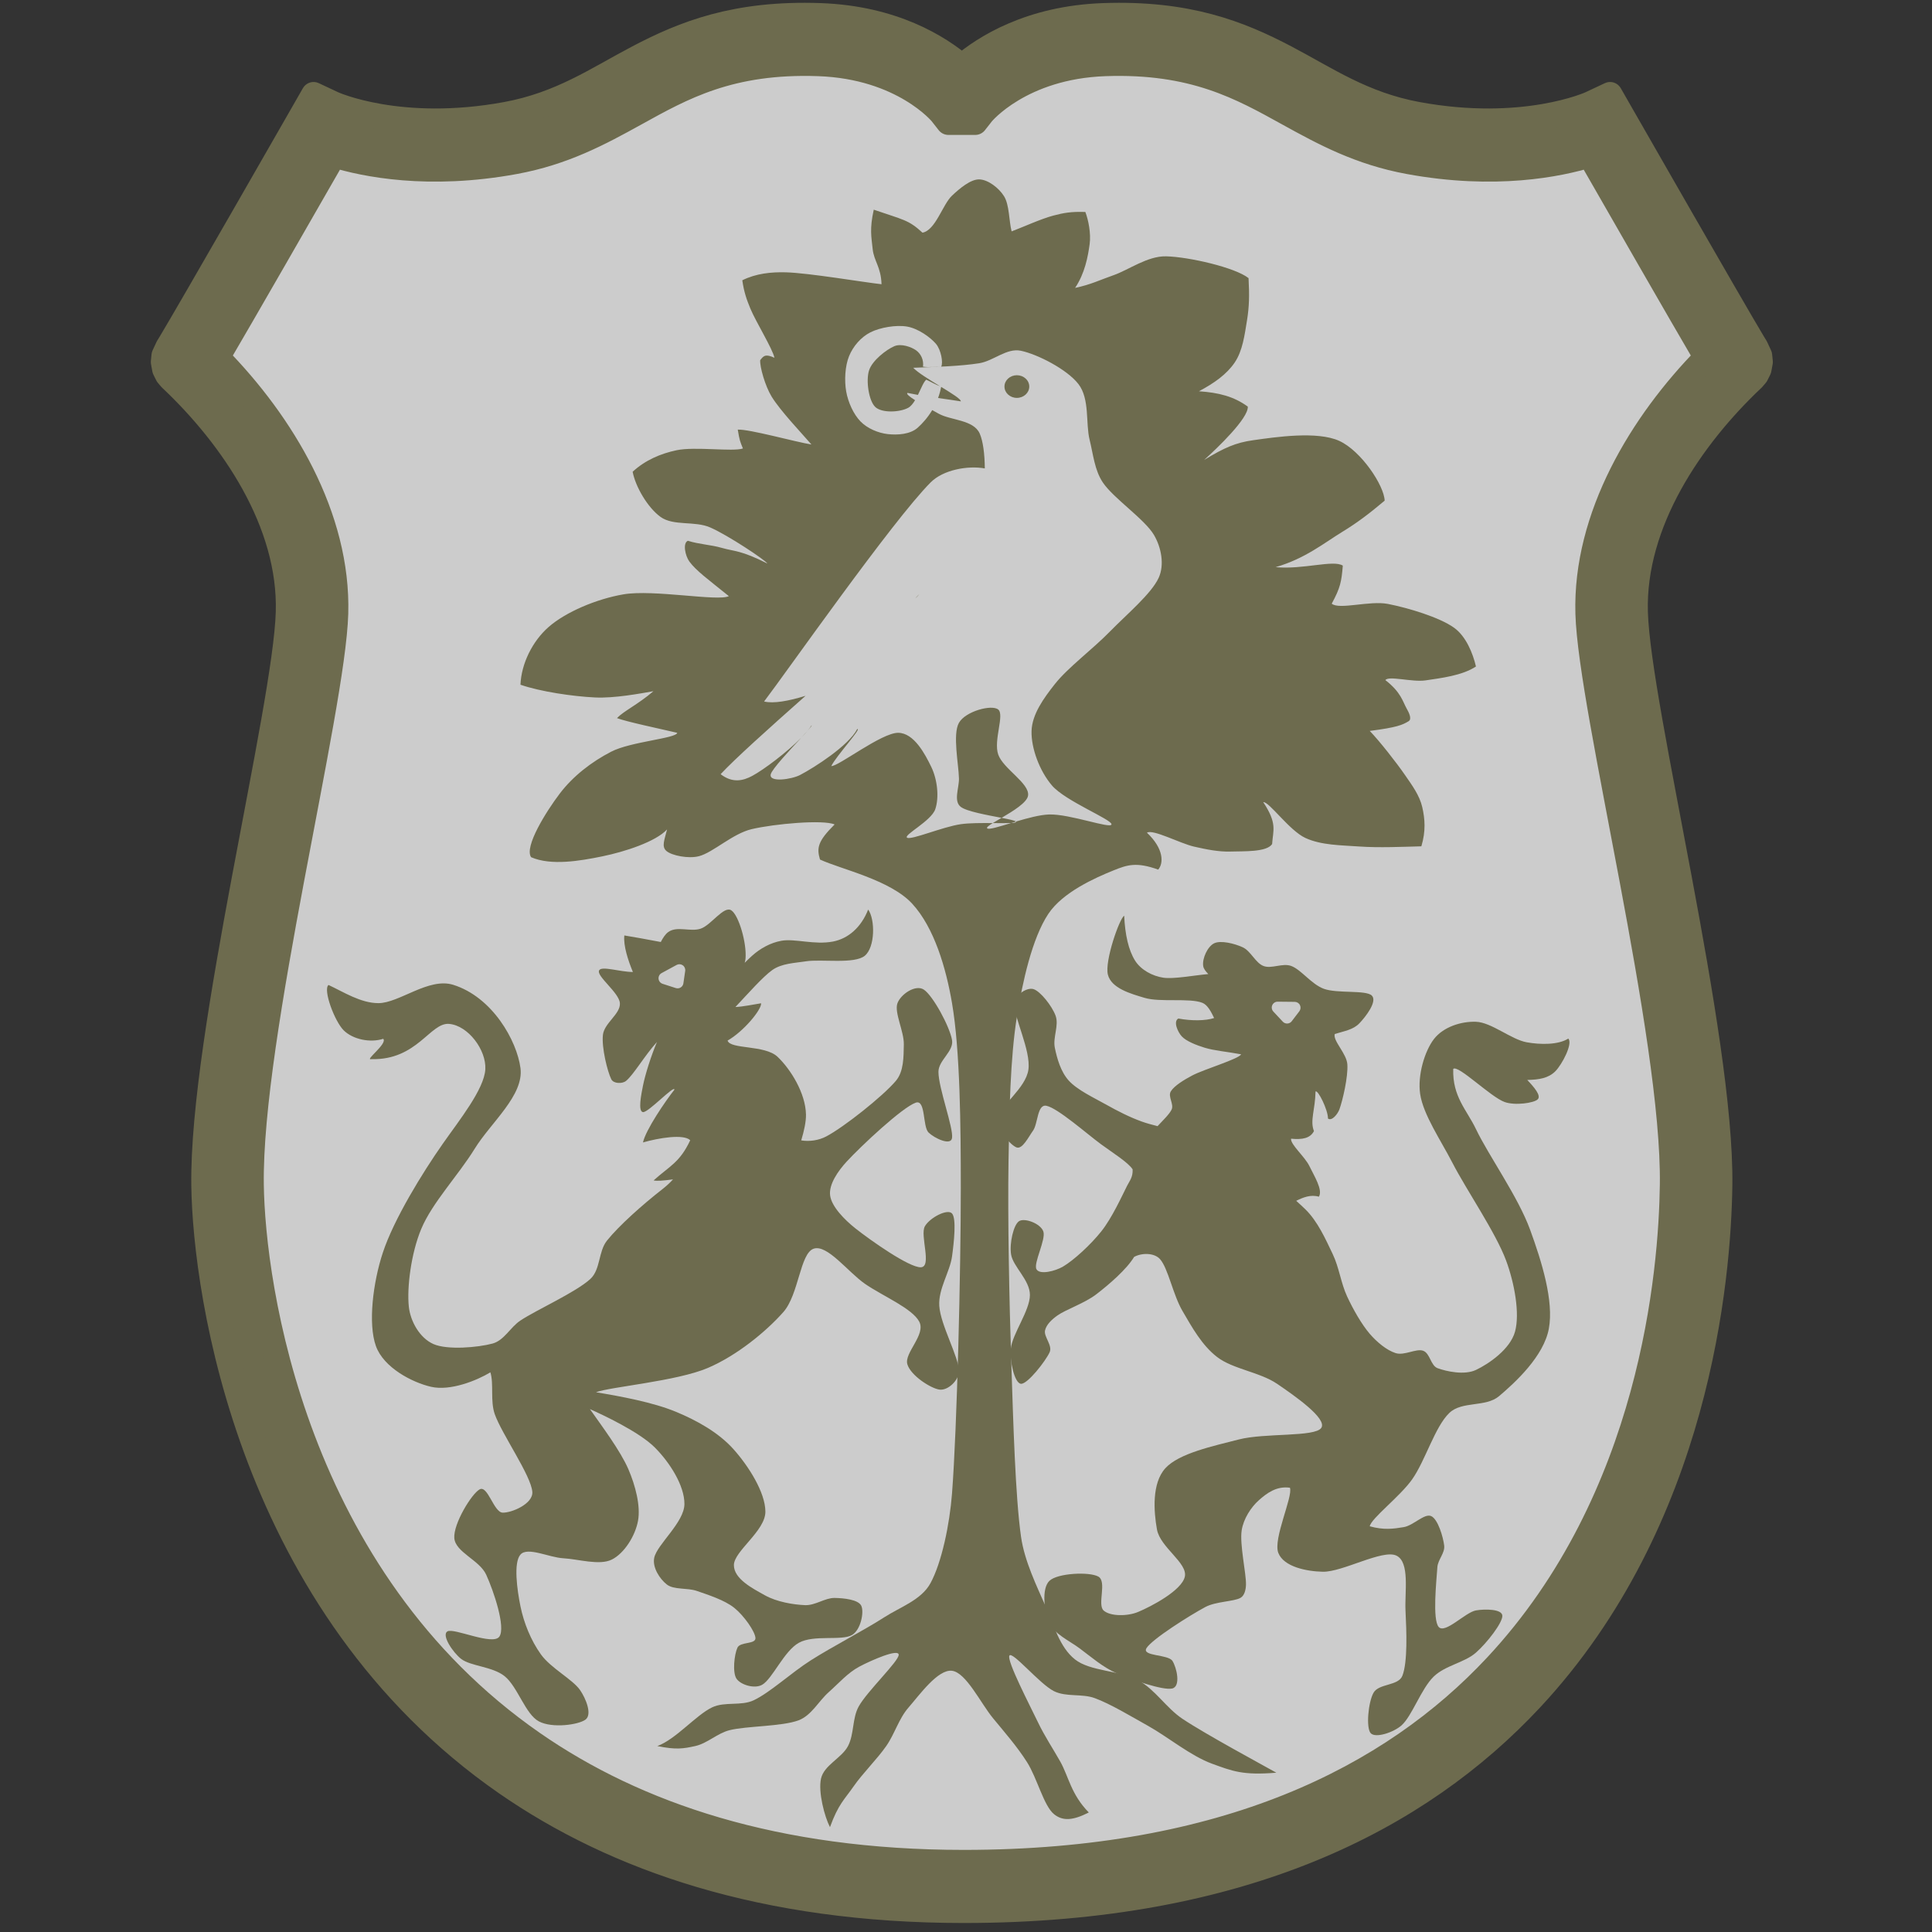
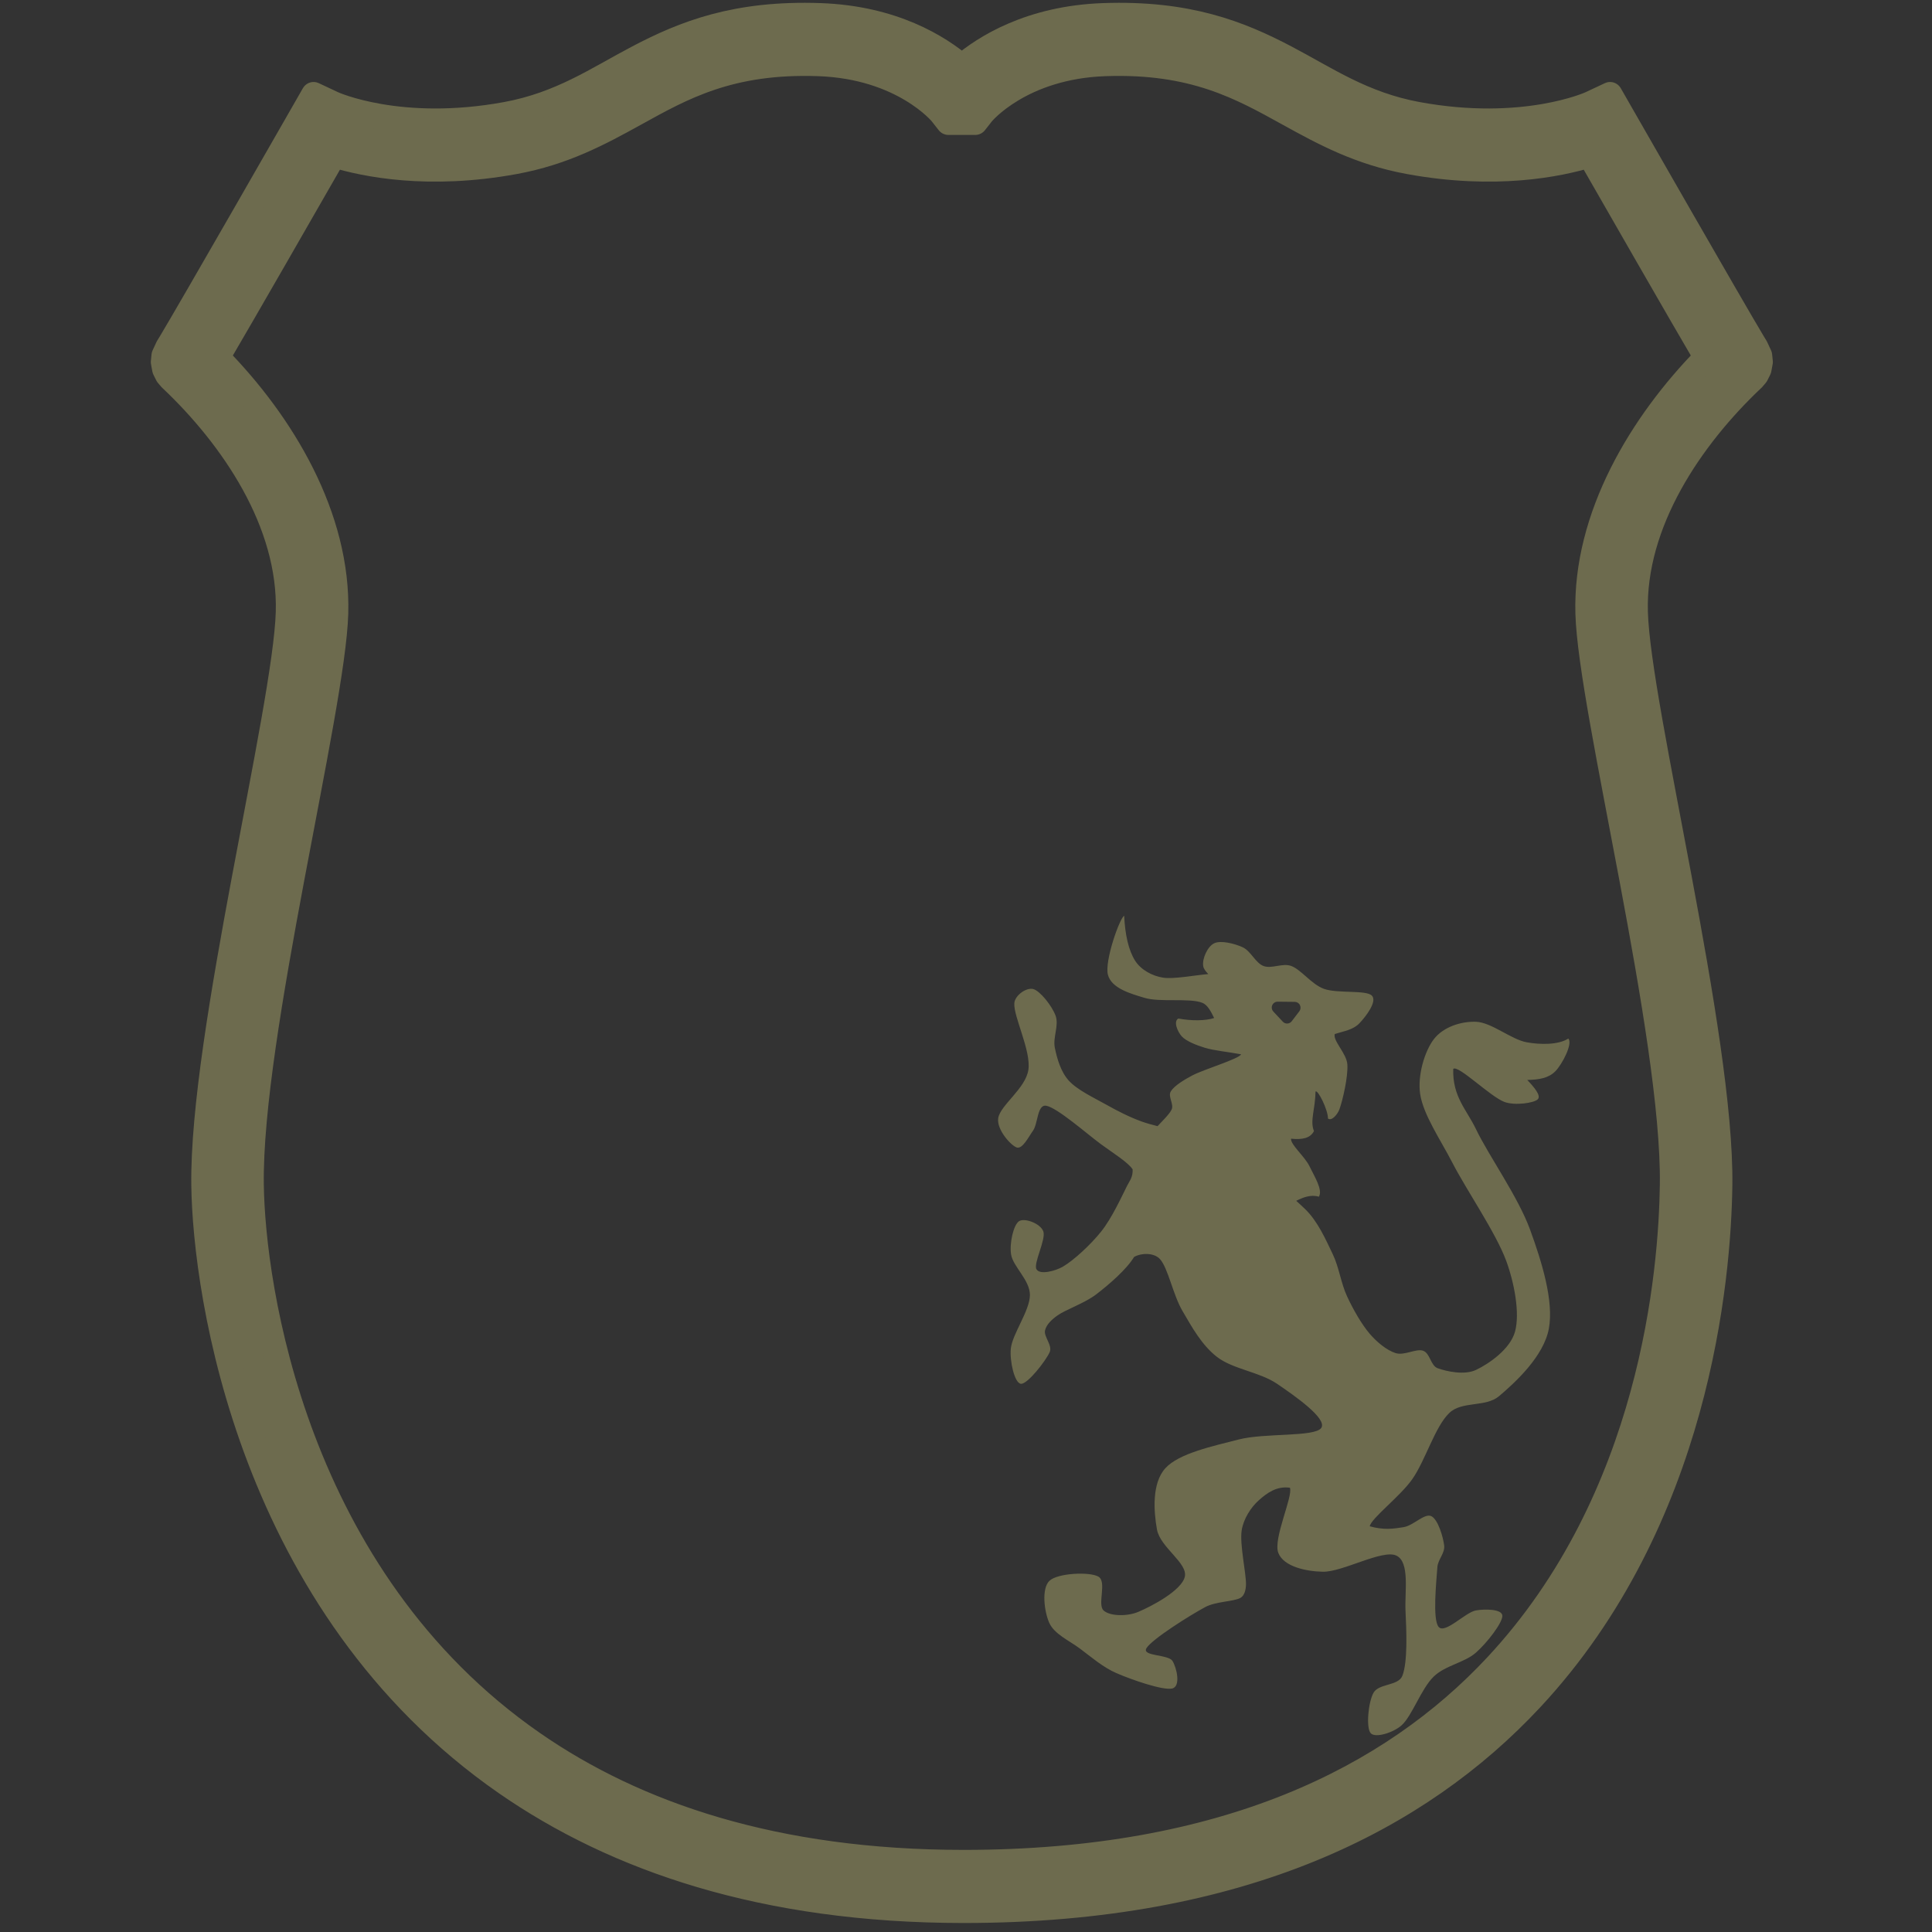
<svg xmlns="http://www.w3.org/2000/svg" version="1.1" width="1024px" height="1024px">
  <rect width="100%" height="100%" fill="#333333" stroke="none" />
  <svg width="1024px" height="1024px" version="1.1" xml:space="preserve" style="fill-rule:evenodd;clip-rule:evenodd;stroke-linejoin:round;stroke-miterlimit:2;">
    <g transform="matrix(9.309,0,0,9.309,74.972,0.839)">
      <g transform="matrix(0.975,0,0,1,-620.239,-426.191)">
-         <path d="M684.124,532.986C720.141,532.531 726.086,501.92 726.203,493.549C726.321,485.177 721.511,466.903 721.351,461.482C721.191,456.061 724.727,450.882 728.529,447.382C728.587,447.62 720.7,434.179 720.7,434.179C720.7,434.179 716.578,436.063 709.956,434.877C703.335,433.692 701.254,429.05 692.199,429.361C686.619,429.553 684.124,432.653 684.124,432.653L683.909,432.653C683.909,432.653 681.414,429.553 675.834,429.361C666.779,429.05 664.698,433.692 658.077,434.877C651.455,436.063 647.333,434.179 647.333,434.179C647.333,434.179 639.446,447.62 639.504,447.382C643.306,450.882 646.842,456.061 646.682,461.482C646.522,466.903 641.713,485.177 641.83,493.549C641.947,501.92 647.892,532.531 683.909,532.986C719.926,533.442 648.107,533.442 684.124,532.986Z" style="fill:white;fill-opacity:0.75;" />
-       </g>
+         </g>
      <g transform="matrix(0.991,0,0,1.016,-631.151,-434.065)">
        <path d="M638.173,447.074L638.394,446.609C638.394,446.609 638.468,446.495 638.537,446.383C639.77,444.383 646.146,433.517 646.146,433.517L646.772,432.45L647.914,432.972C647.914,432.972 651.72,434.66 657.83,433.566C660.984,433.001 663.045,431.587 665.407,430.378C668.06,429.019 671.038,427.862 675.882,428.029C680.079,428.173 682.718,429.805 684.017,430.883C685.315,429.805 687.955,428.173 692.151,428.029C696.995,427.862 699.973,429.019 702.626,430.378C704.989,431.587 707.05,433.001 710.204,433.566C716.313,434.66 720.119,432.972 720.119,432.972L721.261,432.45L721.887,433.517C721.887,433.517 728.263,444.383 729.496,446.383C729.564,446.492 729.639,446.61 729.639,446.61L729.86,447.074L729.897,447.424L729.822,447.821L729.663,448.13L729.466,448.356L729.452,448.366C725.919,451.624 722.569,456.405 722.718,461.444C722.878,466.874 727.688,485.181 727.571,493.567C727.498,498.752 726.308,512.313 716.714,522.341C710.317,529.026 700.193,534.19 684.124,534.19C672.619,534.19 664.111,531.295 657.824,527.044C643.116,517.098 640.547,499.624 640.462,493.567C640.345,485.181 645.155,466.874 645.315,461.444C645.464,456.405 642.114,451.624 638.581,448.366L638.567,448.356L638.37,448.13L638.211,447.821L638.137,447.424L638.173,447.074ZM726.796,447.172C725.355,444.78 721.537,438.287 720.085,435.815C718.313,436.345 714.661,437.076 709.709,436.189C706.894,435.685 704.845,434.608 702.791,433.501C700.074,432.036 697.34,430.519 692.247,430.694C687.4,430.86 685.2,433.476 685.2,433.476L684.789,433.987L683.244,433.987L682.833,433.476C682.833,433.476 680.633,430.86 675.786,430.694C670.693,430.519 667.959,432.036 665.242,433.501C663.188,434.608 661.139,435.685 658.324,436.189C653.372,437.076 649.72,436.345 647.949,435.815C646.496,438.287 642.678,444.78 641.237,447.172C644.978,450.886 648.21,456.105 648.05,461.521C647.89,466.932 643.08,485.174 643.198,493.531C643.277,499.194 645.632,515.554 659.384,524.853C665.294,528.85 673.307,531.523 684.124,531.523C699.187,531.523 708.717,526.788 714.713,520.522C723.707,511.122 724.767,498.391 724.835,493.531C724.953,485.174 720.143,466.932 719.983,461.521C719.824,456.105 723.055,450.886 726.796,447.172Z" style="fill:rgb(109,107,78);stroke:rgb(109,107,78);stroke-width:1.43px;" />
      </g>
-       <path d="M69.935,41.526C70.486,42.097 71.448,43.319 71.946,44.043C72.338,44.611 72.771,45.194 72.925,45.866C73.079,46.542 73.133,47.228 72.873,48.096C71.818,48.123 70.45,48.186 69.35,48.107C68.313,48.032 67.183,48.041 66.27,47.62C65.357,47.2 64.188,45.525 63.872,45.583C64.685,46.811 64.427,47.177 64.376,47.968C64.067,48.437 62.754,48.369 62.014,48.394C61.315,48.416 60.617,48.268 59.935,48.114C59.141,47.935 57.59,47.103 57.249,47.32C58.216,48.232 58.206,49.064 57.889,49.421C56.651,48.978 56.135,49.148 55.351,49.465C54.307,49.887 52.449,50.707 51.627,51.953C50.709,53.346 50.167,55.8 49.842,57.817C49.466,60.157 49.411,63.264 49.368,65.993C49.316,69.29 49.41,74.033 49.529,77.602C49.638,80.873 49.754,85.109 50.08,87.407C50.279,88.801 50.979,90.226 51.49,91.39C51.949,92.435 52.271,93.69 53.148,94.388C54.025,95.086 55.732,95.012 56.752,95.576C57.727,96.115 58.345,97.153 59.27,97.772C60.581,98.65 63.912,100.443 64.616,100.841C62.709,100.999 62.113,100.751 60.956,100.329C59.742,99.886 58.442,98.806 57.33,98.184C56.331,97.625 55.179,96.928 54.283,96.597C53.544,96.324 52.658,96.548 51.952,96.197C51.141,95.794 49.566,93.879 49.416,94.178C49.267,94.477 50.572,96.988 51.055,97.992C51.421,98.756 51.894,99.464 52.311,100.202C52.791,101.054 52.922,102.069 53.938,103.105C53.067,103.55 52.47,103.619 51.958,103.202C51.371,102.724 50.999,101.149 50.42,100.238C49.855,99.349 49.154,98.552 48.485,97.738C47.773,96.871 46.953,95.14 46.151,95.038C45.35,94.937 44.3,96.414 43.676,97.128C43.119,97.765 42.889,98.63 42.405,99.324C41.882,100.075 41.07,100.865 40.536,101.635C40.03,102.364 39.677,102.632 39.202,103.941C38.9,103.366 38.521,101.947 38.692,101.177C38.863,100.408 39.871,100.01 40.229,99.324C40.587,98.639 40.461,97.747 40.84,97.066C41.321,96.2 43.109,94.507 43.115,94.13C43.12,93.753 41.537,94.448 40.873,94.802C40.209,95.156 39.697,95.754 39.131,96.255C38.557,96.763 38.153,97.575 37.425,97.854C36.485,98.215 34.468,98.175 33.486,98.42C32.789,98.594 32.216,99.174 31.53,99.324C30.844,99.475 30.436,99.542 29.371,99.324C30.424,98.942 31.578,97.555 32.494,97.12C33.218,96.776 34.141,97.06 34.865,96.715C35.8,96.27 36.994,95.153 38.107,94.445C39.345,93.658 41.159,92.723 42.295,91.991C43.21,91.402 44.4,91.008 44.922,90.054C45.564,88.879 46.017,86.691 46.151,84.944C46.439,81.194 46.651,72.209 46.651,67.555C46.651,64.041 46.612,59.724 46.151,57.025C45.809,55.022 45.138,52.728 43.885,51.365C42.632,50.002 39.814,49.399 38.633,48.848C38.441,48.187 38.5,47.811 39.466,46.852C38.819,46.564 36.04,46.815 34.752,47.116C33.653,47.373 32.549,48.451 31.74,48.659C31.137,48.815 30.198,48.621 29.896,48.367C29.593,48.113 29.784,47.725 29.926,47.134C29.29,47.83 27.528,48.404 26.238,48.668C24.947,48.932 23.321,49.209 22.185,48.716C21.781,48.121 23.055,46.097 23.815,45.096C24.575,44.095 25.628,43.285 26.743,42.709C27.858,42.132 30.45,41.953 30.505,41.634C29.428,41.383 27.617,41.002 27.073,40.796C27.465,40.389 28.256,40.028 29.15,39.265C28.435,39.389 26.936,39.676 25.821,39.621C24.559,39.56 22.72,39.291 21.58,38.896C21.628,37.692 22.264,36.414 23.18,35.611C24.156,34.753 25.913,34.012 27.441,33.75C29.152,33.457 32.818,34.163 33.445,33.852C32.258,32.892 31.588,32.411 31.199,31.885C30.963,31.567 30.805,30.83 31.111,30.7C31.768,30.906 32.405,30.921 33.035,31.102C33.789,31.318 34.121,31.228 35.637,31.995C35.527,31.802 33.394,30.382 32.381,29.94C31.499,29.555 30.293,29.871 29.558,29.343C28.822,28.814 28.123,27.613 27.967,26.769C28.685,26.108 29.562,25.736 30.471,25.544C31.517,25.324 33.664,25.64 34.245,25.445C34.08,25.029 34.056,25.002 33.952,24.372C34.603,24.334 37.25,25.077 38.147,25.218C37.621,24.609 36.364,23.288 35.878,22.488C35.502,21.87 35.202,20.785 35.229,20.417C35.432,20.154 35.53,20.052 36.04,20.28C35.947,19.792 34.977,18.221 34.672,17.486C34.457,16.968 34.305,16.535 34.21,15.868C34.99,15.48 35.854,15.391 36.696,15.415C38.017,15.453 41.077,15.976 42.137,16.093C42.106,15.104 41.704,14.776 41.633,14.092C41.559,13.384 41.452,12.947 41.695,11.848C43.398,12.436 43.668,12.419 44.469,13.157C45.212,13.024 45.613,11.554 46.151,11.048C46.588,10.637 47.201,10.119 47.695,10.124C48.189,10.13 48.81,10.598 49.113,11.082C49.421,11.575 49.391,12.503 49.545,13.083C50.177,12.847 51.218,12.369 51.917,12.185C52.509,12.029 52.932,11.951 53.742,11.979C53.913,12.422 54.07,13.198 53.987,13.808C53.89,14.528 53.711,15.476 53.159,16.301C54.032,16.123 54.62,15.831 55.345,15.579C56.208,15.28 57.277,14.481 58.337,14.504C59.618,14.532 62.266,15.136 63.034,15.745C63.086,16.724 63.075,17.364 62.945,18.158C62.813,18.959 62.701,19.88 62.245,20.551C61.789,21.223 61.08,21.725 60.209,22.187C61.336,22.264 62.196,22.48 62.991,23.061C63.04,23.712 61.272,25.41 60.504,26.098C61.667,25.393 62.304,25.114 63.297,24.974C64.581,24.793 66.955,24.44 68.203,25.014C69.45,25.587 70.754,27.553 70.784,28.415C69.895,29.163 69.229,29.668 68.379,30.187C67.345,30.818 66.251,31.72 64.575,32.201C66.134,32.35 67.868,31.768 68.401,32.115C68.325,33.023 68.266,33.367 67.77,34.281C68.198,34.644 69.925,34.091 70.973,34.296C72.133,34.524 73.894,35.052 74.729,35.646C75.42,36.137 75.809,37.117 75.982,37.858C75.197,38.379 73.975,38.519 73.115,38.648C72.36,38.762 71.006,38.367 70.825,38.633C71.719,39.327 71.812,39.855 72.032,40.245C72.153,40.459 72.357,40.845 72.148,40.973C71.798,41.187 71.482,41.326 69.935,41.526ZM45.024,23.26C45.16,23.335 45.285,23.404 45.39,23.463C46.074,23.848 47.377,23.801 47.727,24.593C47.923,25.037 48.01,25.786 48.018,26.58C47.056,26.406 45.655,26.654 44.938,27.372C42.758,29.558 36.68,38.244 35.451,39.85C35.981,39.981 36.834,39.827 37.812,39.527C35.661,41.433 33.759,43.145 32.976,43.989C33.652,44.509 34.249,44.369 34.78,44.084C35.439,43.73 36.754,42.739 37.571,41.909C37.706,41.762 37.827,41.63 37.924,41.52C38.015,41.41 38.091,41.306 38.15,41.211C38.19,41.208 38.095,41.328 37.924,41.52C37.823,41.643 37.703,41.774 37.571,41.909C36.903,42.633 35.896,43.7 35.828,44.001C35.721,44.471 37.011,44.291 37.508,44.031C38.328,43.601 40.264,42.363 40.751,41.423C41.046,41.339 39.551,42.958 39.277,43.527C39.666,43.563 42.138,41.626 43.086,41.633C43.987,41.64 44.616,42.846 44.968,43.571C45.32,44.296 45.426,45.312 45.197,45.984C44.968,46.657 43.352,47.465 43.595,47.607C43.837,47.749 45.616,46.986 46.651,46.836C47.131,46.766 47.843,46.768 48.47,46.773C48.61,46.686 48.785,46.585 48.972,46.475C48.158,46.317 46.994,46.112 46.651,45.852C46.22,45.525 46.558,44.773 46.546,44.232C46.529,43.434 46.174,41.716 46.546,41.062C46.919,40.407 48.408,40.006 48.781,40.307C49.153,40.608 48.501,42.062 48.781,42.869C49.064,43.686 50.585,44.51 50.48,45.211C50.421,45.608 49.62,46.094 48.972,46.475C49.403,46.558 49.735,46.628 49.795,46.685C50.443,46.492 51.155,46.3 51.677,46.283C52.857,46.246 55.204,47.121 55.231,46.846C55.259,46.571 52.602,45.52 51.843,44.634C51.125,43.796 50.653,42.495 50.679,41.534C50.705,40.572 51.386,39.645 52,38.866C52.742,37.923 54.146,36.885 55.133,35.875C56.098,34.887 57.497,33.723 57.918,32.806C58.257,32.065 58.065,31.078 57.653,30.375C57.124,29.471 55.354,28.291 54.742,27.386C54.265,26.68 54.189,25.772 53.984,24.945C53.752,24.011 54.001,22.622 53.349,21.778C52.696,20.934 51.012,20.078 50.07,19.88C49.261,19.711 48.512,20.463 47.697,20.592C46.675,20.754 45.22,20.805 43.943,20.85C44.198,21.123 44.862,21.528 45.469,21.899C45.229,21.818 44.974,21.661 44.684,21.528C44.538,21.644 44.39,22.026 44.209,22.394C44.001,22.358 43.801,22.32 43.618,22.281C43.526,22.332 43.733,22.496 44.047,22.695C43.931,22.889 43.801,23.052 43.651,23.132C43.167,23.391 42.151,23.435 41.78,23.081C41.409,22.727 41.243,21.584 41.424,21.007C41.605,20.43 42.418,19.813 42.865,19.621C43.251,19.455 43.832,19.661 44.104,19.855C44.376,20.05 44.55,20.398 44.498,20.787C44.887,20.846 45.194,20.778 45.534,20.785C45.658,20.568 45.525,19.826 45.238,19.489C44.915,19.109 44.221,18.614 43.598,18.505C42.976,18.396 42.054,18.553 41.502,18.833C40.962,19.108 40.518,19.626 40.289,20.187C40.059,20.748 40.016,21.578 40.125,22.198C40.234,22.818 40.547,23.503 40.943,23.908C41.339,24.313 41.961,24.568 42.503,24.627C43.045,24.686 43.766,24.646 44.197,24.262C44.464,24.023 44.768,23.685 45.024,23.26ZM48.47,46.773C48.238,46.918 48.1,47.025 48.154,47.073C48.252,47.161 48.822,46.98 49.516,46.769C49.27,46.782 48.889,46.777 48.47,46.773ZM49.516,46.769C49.696,46.76 49.805,46.74 49.805,46.703C49.805,46.697 49.802,46.691 49.795,46.685C49.701,46.713 49.607,46.742 49.516,46.769ZM45.531,21.937C46.142,22.311 46.678,22.644 46.651,22.762C46.291,22.703 45.834,22.64 45.357,22.571C45.43,22.372 45.49,22.161 45.531,21.937ZM44.053,33.984C44.19,33.834 44.274,33.745 44.287,33.74L44.16,33.887L44.053,33.984Z" style="fill:rgb(109,107,78);" />
-       <path d="M29.569,53.544C29.696,53.301 29.832,53.093 29.995,52.976C30.499,52.614 31.259,52.984 31.845,52.783C32.444,52.578 33.163,51.459 33.587,51.743C34.012,52.027 34.468,53.605 34.394,54.487C34.387,54.564 34.371,54.645 34.347,54.728C34.504,54.572 34.646,54.436 34.764,54.33C35.231,53.909 35.823,53.582 36.442,53.473C37.21,53.338 38.318,53.721 39.374,53.518C40.232,53.353 40.973,52.725 41.376,51.697C41.779,52.251 41.777,53.834 41.187,54.325C40.597,54.816 38.715,54.507 37.836,54.643C37.182,54.745 36.454,54.759 35.914,55.143C35.387,55.517 34.543,56.474 33.818,57.246C34.275,57.225 34.864,57.096 35.28,57.033C35.318,57.387 34.284,58.639 33.372,59.157C33.527,59.665 35.49,59.393 36.214,60.077C36.958,60.78 37.815,62.151 37.836,63.374C37.843,63.763 37.731,64.292 37.565,64.839C38.044,64.919 38.573,64.833 38.983,64.618C39.987,64.092 42.216,62.325 42.953,61.451C43.41,60.91 43.392,60.083 43.407,59.375C43.422,58.638 42.853,57.552 43.043,57.033C43.233,56.513 44.08,55.942 44.549,56.257C45.067,56.605 46.013,58.343 46.151,59.122C46.266,59.769 45.378,60.277 45.378,60.934C45.378,61.865 46.245,64.134 46.151,64.71C46.077,65.163 45.142,64.711 44.814,64.391C44.469,64.055 44.663,62.487 44.082,62.693C43.305,62.969 40.964,65.167 40.152,66.048C39.667,66.574 39.127,67.343 39.211,67.977C39.294,68.611 40.036,69.363 40.654,69.853C41.515,70.534 43.715,72.085 44.374,72.064C45.032,72.043 44.31,70.238 44.606,69.728C44.892,69.235 45.894,68.714 46.151,69.001C46.409,69.288 46.263,70.641 46.151,71.449C46.03,72.325 45.367,73.291 45.425,74.255C45.491,75.343 46.544,77.181 46.546,77.977C46.548,78.486 45.927,79.094 45.437,79.029C44.948,78.964 43.8,78.232 43.608,77.587C43.416,76.942 44.676,75.904 44.285,75.161C43.884,74.398 42.202,73.702 41.2,73.01C40.227,72.337 39.046,70.74 38.271,71.007C37.495,71.275 37.43,73.618 36.546,74.616C35.543,75.747 33.89,77.093 32.253,77.794C30.475,78.554 26.697,78.868 25.88,79.179C27.288,79.414 29.117,79.749 30.421,80.288C31.625,80.786 32.851,81.467 33.702,82.415C34.553,83.363 35.52,84.874 35.525,85.975C35.53,87.075 33.737,88.225 33.732,89.019C33.727,89.812 34.817,90.358 35.493,90.738C36.17,91.119 37.129,91.276 37.789,91.301C38.361,91.323 38.923,90.885 39.456,90.891C39.987,90.897 40.818,90.985 40.985,91.337C41.153,91.688 40.961,92.703 40.461,92.999C39.87,93.35 38.288,92.969 37.435,93.442C36.581,93.914 35.933,95.494 35.34,95.835C34.905,96.084 34.112,95.837 33.877,95.485C33.643,95.133 33.753,94.109 33.933,93.723C34.097,93.37 34.989,93.544 34.959,93.166C34.929,92.788 34.298,91.892 33.754,91.456C33.198,91.01 32.265,90.715 31.625,90.493C31.074,90.302 30.318,90.44 29.913,90.125C29.508,89.809 29.077,89.147 29.197,88.598C29.364,87.835 30.909,86.589 30.915,85.544C30.921,84.499 30.087,83.185 29.233,82.328C28.337,81.428 26.236,80.453 25.534,80.139C26.205,81.095 27.268,82.505 27.725,83.564C28.118,84.478 28.429,85.642 28.273,86.498C28.116,87.355 27.494,88.348 26.785,88.704C26.076,89.059 24.884,88.679 24.017,88.632C23.203,88.587 21.986,87.964 21.58,88.421C21.174,88.878 21.387,90.425 21.58,91.371C21.773,92.318 22.173,93.304 22.739,94.099C23.306,94.895 24.554,95.524 24.978,96.144C25.299,96.611 25.677,97.521 25.284,97.817C24.892,98.112 23.392,98.329 22.624,97.917C21.857,97.506 21.417,95.94 20.679,95.347C19.985,94.788 18.738,94.783 18.196,94.357C17.739,93.998 17.061,93.004 17.425,92.793C17.789,92.582 20.013,93.628 20.38,93.09C20.747,92.552 20.055,90.5 19.628,89.566C19.244,88.728 17.875,88.292 17.813,87.482C17.752,86.672 18.802,84.949 19.26,84.707C19.718,84.466 20.061,86.01 20.56,86.034C21.059,86.057 22.31,85.536 22.255,84.849C22.181,83.914 20.513,81.558 20.115,80.424C19.851,79.672 20.072,78.701 19.867,78.045C19.083,78.521 17.579,79.119 16.493,78.87C15.407,78.621 13.791,77.776 13.35,76.551C12.891,75.279 13.185,72.922 13.742,71.235C14.375,69.316 16.006,66.675 17.15,65.041C18.097,63.688 19.517,61.927 19.579,60.788C19.638,59.689 18.601,58.302 17.52,58.207C16.44,58.111 15.705,60.279 13.094,60.214C12.659,60.313 14.029,59.33 13.766,59.057C13.014,59.296 12.037,59.088 11.517,58.576C10.998,58.065 10.322,56.249 10.651,55.991C11.497,56.383 12.485,57.027 13.493,57.025C14.676,57.024 16.353,55.547 17.748,55.981C19.986,56.678 21.376,59.166 21.58,60.722C21.784,62.278 19.896,63.818 18.972,65.317C18.03,66.844 16.553,68.388 15.928,69.886C15.354,71.262 15.107,73.213 15.223,74.304C15.313,75.149 15.846,76.092 16.623,76.435C17.418,76.786 19.164,76.631 19.99,76.407C20.653,76.228 21.006,75.472 21.58,75.093C22.508,74.48 24.74,73.485 25.561,72.727C26.143,72.189 26.01,71.164 26.505,70.546C27.188,69.694 28.528,68.5 29.659,67.618C29.888,67.44 30.089,67.253 30.265,67.059C29.724,67.135 29.307,67.162 29.162,67.116C30.079,66.292 30.65,66.103 31.245,64.831C30.875,64.464 29.458,64.697 28.555,64.956C28.715,64.233 29.822,62.616 30.345,61.952C30.345,61.665 28.854,63.268 28.555,63.23C28.257,63.192 28.457,62.215 28.555,61.723C28.688,61.057 29.033,59.985 29.351,59.238C28.66,59.993 28.024,61.099 27.591,61.453C27.373,61.63 26.878,61.612 26.752,61.361C26.532,60.924 26.193,59.553 26.274,58.832C26.351,58.155 27.276,57.647 27.241,57.033C27.206,56.418 25.848,55.461 26.067,55.146C26.235,54.903 27.233,55.247 27.981,55.252C27.716,54.612 27.429,53.754 27.494,53.171C27.923,53.237 28.824,53.403 29.569,53.544ZM29.615,55.314C29.539,55.355 29.483,55.423 29.457,55.504C29.428,55.591 29.437,55.685 29.481,55.766C29.522,55.841 29.59,55.898 29.671,55.924L30.424,56.167C30.517,56.197 30.619,56.185 30.702,56.133C30.786,56.081 30.842,55.995 30.856,55.898L30.959,55.19C30.977,55.066 30.923,54.941 30.819,54.869C30.716,54.797 30.581,54.789 30.47,54.85L29.615,55.314Z" style="fill:rgb(109,107,78);" />
      <path d="M65.748,68.28C65.938,68.45 66.11,68.61 66.26,68.755C66.977,69.451 67.428,70.483 67.825,71.311C68.192,72.076 68.293,72.964 68.644,73.721C68.994,74.474 69.475,75.315 69.935,75.853C70.333,76.318 70.899,76.789 71.406,76.95C71.906,77.109 72.576,76.674 72.975,76.817C73.375,76.961 73.398,77.665 73.803,77.812C74.305,77.994 75.325,78.22 75.982,77.909C76.716,77.562 77.93,76.73 78.206,75.729C78.492,74.692 78.171,72.957 77.699,71.683C77.104,70.08 75.455,67.691 74.639,66.111C73.979,64.832 72.98,63.374 72.805,62.201C72.647,61.137 73.06,59.756 73.589,59.071C74.116,58.388 75.12,58.056 75.982,58.086C76.861,58.116 77.987,59.092 78.863,59.252C79.645,59.395 80.667,59.407 81.239,59.043C81.512,59.318 80.891,60.511 80.502,60.904C80.113,61.296 79.578,61.385 78.903,61.399C79.295,61.812 79.712,62.295 79.497,62.504C79.281,62.713 78.205,62.868 77.612,62.654C76.811,62.365 74.96,60.513 74.688,60.77C74.64,62.354 75.455,63.095 75.982,64.196C76.712,65.723 78.376,68.036 79.067,69.931C79.722,71.726 80.427,73.985 80.131,75.564C79.839,77.128 78.24,78.604 77.296,79.403C76.536,80.046 75.186,79.668 74.468,80.356C73.644,81.144 73.108,83.057 72.353,84.133C71.662,85.117 70.016,86.356 69.935,86.811C70.73,87.034 71.286,86.956 71.869,86.859C72.423,86.768 73.05,86.057 73.434,86.232C73.818,86.406 74.115,87.422 74.173,87.906C74.225,88.334 73.814,88.709 73.785,89.138C73.733,89.911 73.494,92.133 73.861,92.544C74.227,92.954 75.378,91.706 75.982,91.601C76.486,91.514 77.485,91.514 77.485,91.914C77.485,92.315 76.625,93.436 75.982,94.004C75.329,94.581 74.23,94.728 73.569,95.375C72.863,96.065 72.343,97.61 71.746,98.145C71.295,98.549 70.251,98.895 69.985,98.587C69.718,98.278 69.846,96.838 70.147,96.294C70.449,95.749 71.562,95.913 71.794,95.319C72.098,94.541 72.028,92.765 71.971,91.625C71.917,90.563 72.234,88.85 71.448,88.479C70.663,88.108 68.38,89.425 67.26,89.399C66.344,89.379 65.041,89.124 64.729,88.327C64.417,87.53 65.574,85.117 65.39,84.616C64.63,84.509 64.082,84.919 63.625,85.324C63.167,85.729 62.744,86.392 62.643,87.044C62.521,87.844 62.9,89.481 62.888,90.122C62.883,90.398 62.813,90.754 62.572,90.888C62.185,91.103 61.178,91.085 60.57,91.41C59.679,91.888 57.534,93.24 57.222,93.751C56.937,94.22 58.458,94.094 58.701,94.476C58.944,94.859 59.193,95.937 58.681,96.048C58.149,96.164 56.386,95.551 55.511,95.172C54.746,94.84 54.072,94.251 53.435,93.775C52.827,93.32 51.979,92.955 51.689,92.312C51.4,91.669 51.234,90.354 51.699,89.914C52.164,89.474 53.963,89.39 54.477,89.672C54.991,89.954 54.406,91.271 54.783,91.607C55.16,91.944 56.137,91.941 56.74,91.691C57.51,91.37 59.225,90.467 59.405,89.684C59.585,88.901 58.003,88.016 57.819,86.991C57.635,85.961 57.521,84.36 58.297,83.506C59.073,82.652 61.026,82.243 62.474,81.869C63.954,81.486 66.81,81.739 67.174,81.211C67.538,80.683 65.637,79.366 64.657,78.698C63.669,78.026 62.142,77.865 61.244,77.173C60.377,76.505 59.811,75.475 59.269,74.546C58.73,73.622 58.452,72.112 57.993,71.6C57.664,71.232 56.951,71.235 56.519,71.474C56.094,72.181 55.085,73.052 54.358,73.608C53.694,74.115 52.642,74.463 52.156,74.806C51.853,75.02 51.52,75.317 51.445,75.666C51.371,76.015 51.883,76.516 51.71,76.899C51.482,77.404 50.444,78.732 50.075,78.698C49.706,78.665 49.429,77.39 49.498,76.7C49.583,75.858 50.583,74.538 50.586,73.642C50.588,72.79 49.617,72.023 49.512,71.324C49.416,70.688 49.651,69.664 49.957,69.446C50.263,69.229 51.181,69.563 51.348,70.018C51.515,70.473 50.773,71.84 50.959,72.175C51.145,72.51 52.029,72.282 52.464,72.028C53.08,71.668 54.045,70.781 54.654,70.015C55.263,69.248 55.82,68.016 56.117,67.428C56.266,67.133 56.454,66.936 56.434,66.489C56.186,66.094 55.249,65.513 54.632,65.057C53.813,64.454 52.168,62.998 51.524,62.869C50.999,62.764 51.047,63.887 50.765,64.282C50.505,64.646 50.159,65.359 49.829,65.241C49.498,65.124 48.683,64.224 48.781,63.575C48.893,62.837 50.349,61.885 50.5,60.81C50.652,59.719 49.65,57.797 49.698,57.033C49.726,56.582 50.395,56.108 50.787,56.226C51.179,56.345 51.845,57.185 52.048,57.741C52.25,58.297 51.884,58.967 52.004,59.563C52.129,60.178 52.341,60.929 52.795,61.432C53.282,61.972 54.236,62.414 54.929,62.803C55.581,63.169 56.252,63.513 56.955,63.767C57.209,63.859 57.515,63.943 57.853,64.029C58.179,63.68 58.523,63.35 58.651,63.09C58.803,62.778 58.428,62.346 58.608,62.049C58.805,61.724 59.384,61.378 59.833,61.141C60.5,60.789 62.493,60.201 62.61,59.938C61.741,59.779 61.098,59.734 60.535,59.563C60.069,59.421 59.477,59.189 59.228,58.913C58.998,58.658 58.737,58.067 59.037,57.901C59.781,58.04 60.587,58.035 61.075,57.872C60.903,57.522 60.706,57.126 60.405,57.007C59.668,56.716 58.01,56.992 57.113,56.724C56.323,56.488 55.218,56.18 55.025,55.401C54.832,54.622 55.695,52.182 55.953,52.05C56.005,53.145 56.204,54.018 56.574,54.606C56.908,55.134 57.56,55.483 58.177,55.576C58.758,55.663 59.855,55.452 60.743,55.369C60.593,55.217 60.474,55.066 60.452,54.91C60.388,54.478 60.705,53.794 61.079,53.616C61.454,53.438 62.232,53.628 62.7,53.844C63.167,54.059 63.424,54.732 63.885,54.91C64.346,55.088 64.975,54.723 65.468,54.91C66.041,55.126 66.612,55.948 67.32,56.208C68.083,56.488 69.713,56.265 70.051,56.592C70.389,56.919 69.697,57.807 69.345,58.173C68.994,58.538 68.525,58.603 67.942,58.783C67.828,59.173 68.621,59.891 68.66,60.515C68.705,61.229 68.394,62.553 68.21,63.067C68.116,63.331 67.781,63.762 67.556,63.595C67.561,63.104 66.981,61.937 66.848,62.057C66.826,63.109 66.522,63.712 66.758,64.311C66.547,64.717 66.102,64.808 65.455,64.743C65.413,65.075 66.238,65.758 66.502,66.309C66.764,66.856 67.282,67.663 67.038,68.046C66.579,67.908 66.136,68.086 65.748,68.28ZM64.692,56.942C64.606,56.941 64.524,56.973 64.461,57.032C64.394,57.094 64.356,57.181 64.355,57.272C64.355,57.358 64.386,57.44 64.445,57.503L64.985,58.081C65.052,58.153 65.147,58.191 65.245,58.186C65.343,58.181 65.434,58.134 65.493,58.055L65.927,57.487C66.003,57.387 66.016,57.252 65.961,57.138C65.906,57.025 65.791,56.953 65.665,56.952L64.692,56.942Z" style="fill:rgb(109,107,78);" />
-       <ellipse cx="49.843" cy="21.919" rx="0.706" ry="0.645" style="fill:rgb(109,107,78);" />
    </g>
  </svg>
  <style>@media (prefers-color-scheme: light) { :root { filter: none; } }
@media (prefers-color-scheme: dark) { :root { filter: none; } }
</style>
</svg>